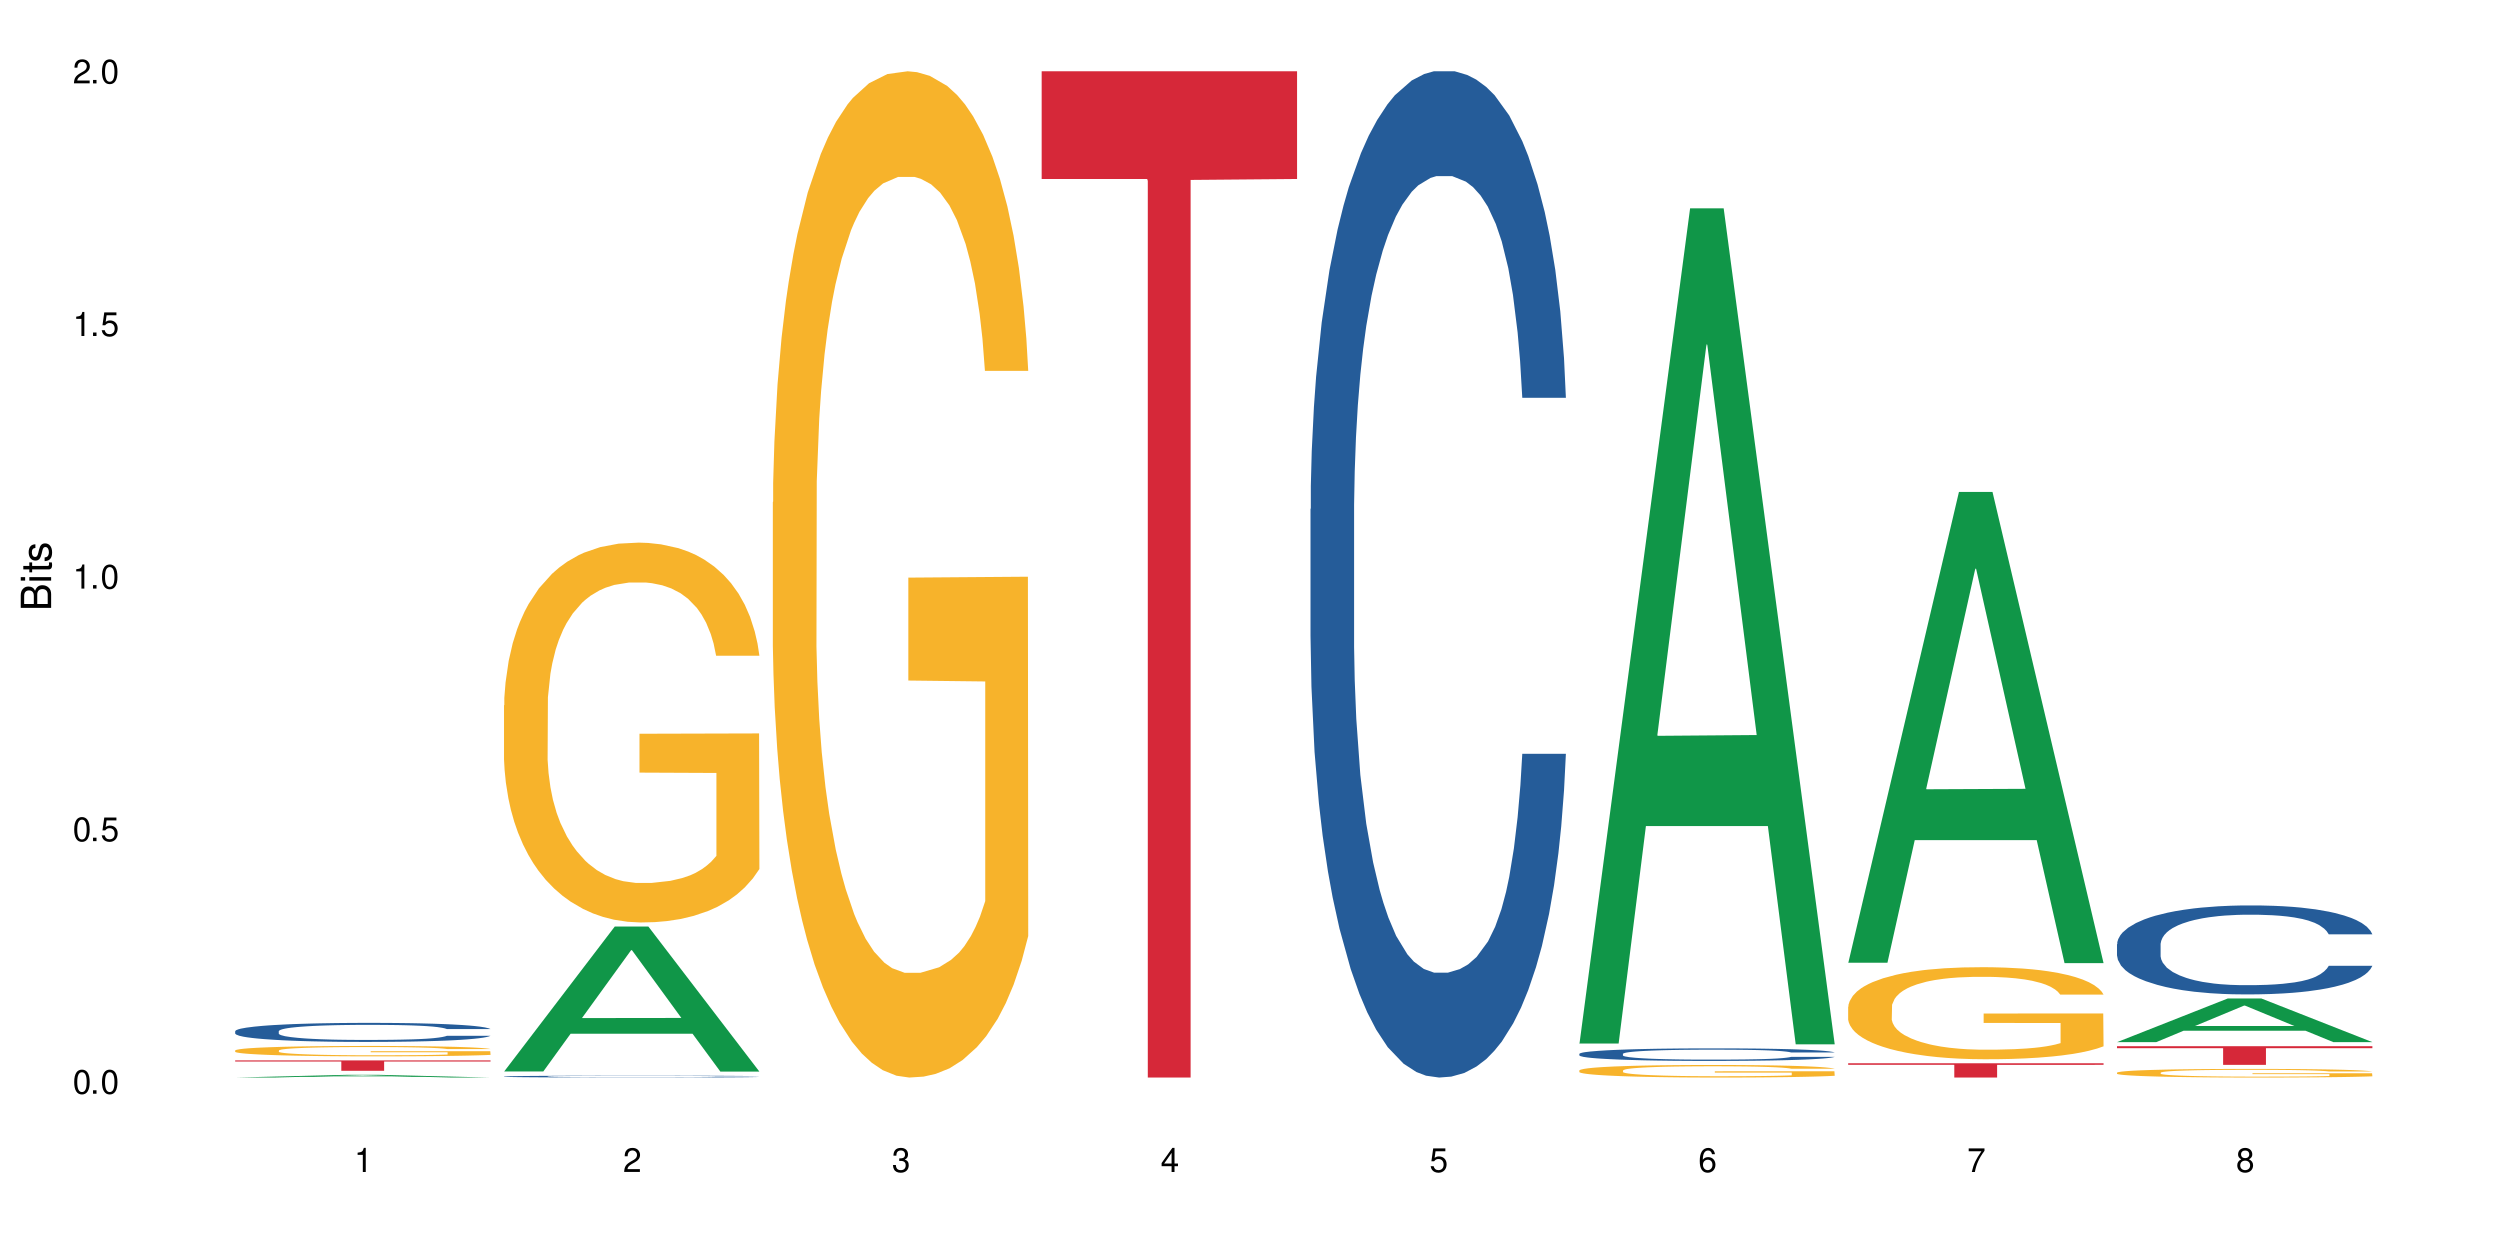
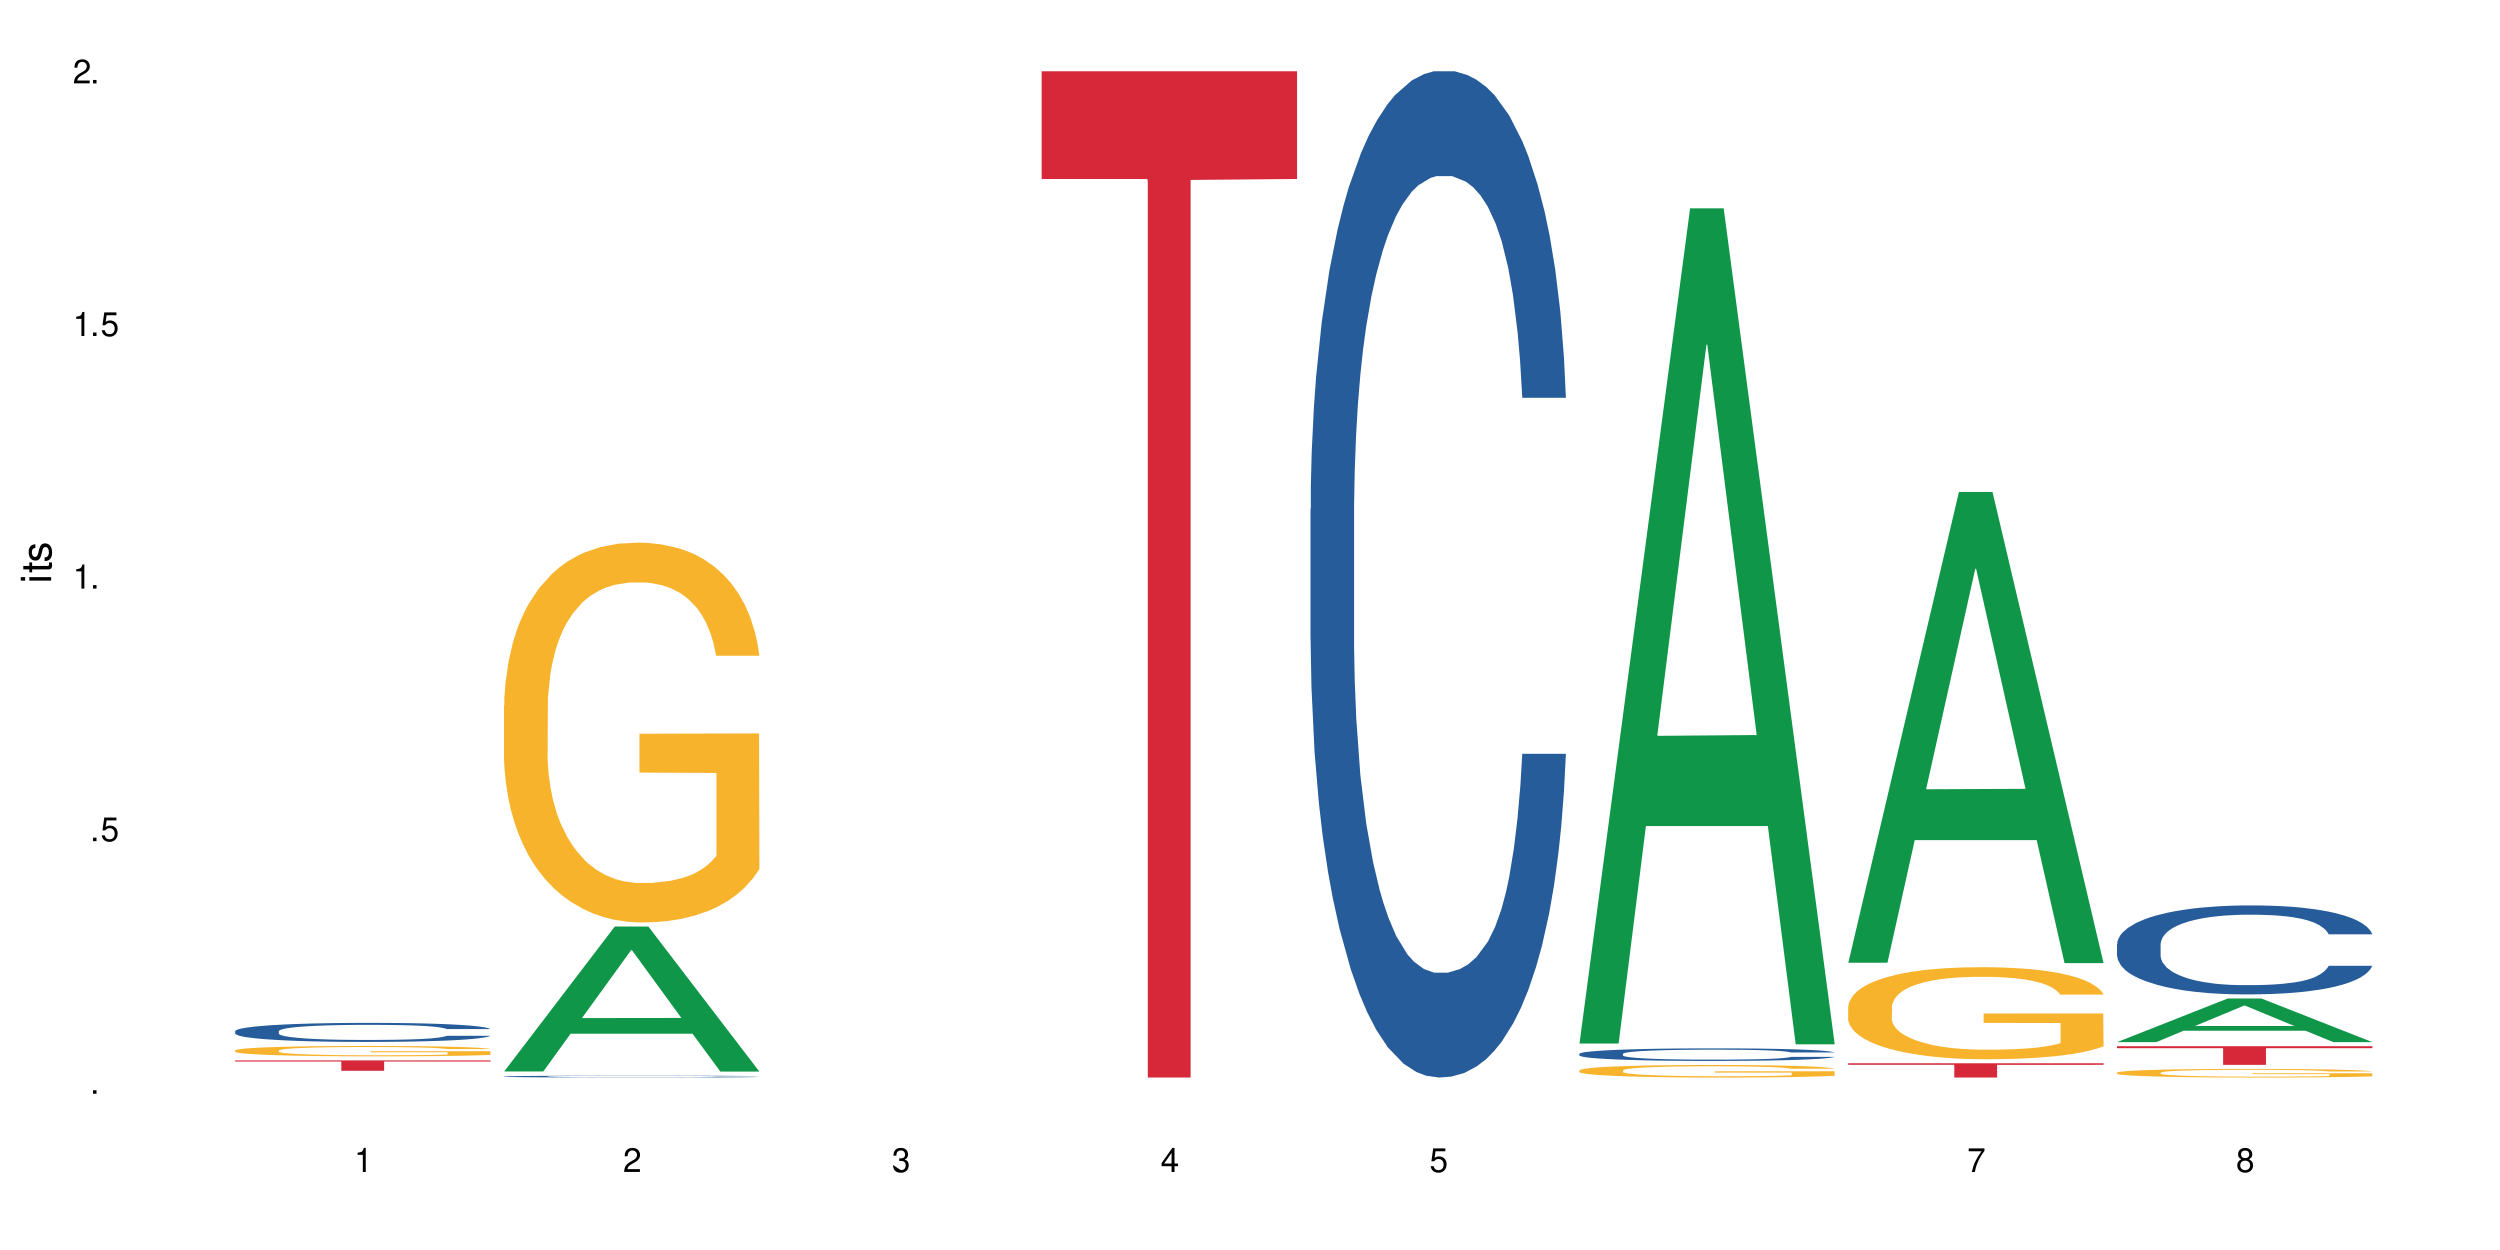
<svg xmlns="http://www.w3.org/2000/svg" xmlns:xlink="http://www.w3.org/1999/xlink" width="720" height="360" viewBox="0 0 720 360">
  <defs>
    <g>
      <g id="glyph-0-0">
</g>
      <g id="glyph-0-1">
-         <path d="M 2.641 -6.938 C 2 -6.938 1.422 -6.656 1.078 -6.172 C 0.641 -5.562 0.406 -4.641 0.406 -3.359 C 0.406 -1.016 1.188 0.219 2.641 0.219 C 4.078 0.219 4.859 -1.016 4.859 -3.297 C 4.859 -4.641 4.656 -5.547 4.203 -6.172 C 3.844 -6.656 3.281 -6.938 2.641 -6.938 Z M 2.641 -6.188 C 3.547 -6.188 4 -5.25 4 -3.375 C 4 -1.406 3.562 -0.484 2.625 -0.484 C 1.734 -0.484 1.281 -1.438 1.281 -3.344 C 1.281 -5.25 1.734 -6.188 2.641 -6.188 Z M 2.641 -6.188 " />
-       </g>
+         </g>
      <g id="glyph-0-2">
        <path d="M 1.828 -1 L 0.828 -1 L 0.828 0 L 1.828 0 Z M 1.828 -1 " />
      </g>
      <g id="glyph-0-3">
        <path d="M 4.562 -6.797 L 1.062 -6.797 L 0.547 -3.094 L 1.328 -3.094 C 1.719 -3.562 2.047 -3.734 2.578 -3.734 C 3.484 -3.734 4.062 -3.109 4.062 -2.094 C 4.062 -1.125 3.484 -0.531 2.578 -0.531 C 1.828 -0.531 1.375 -0.906 1.188 -1.672 L 0.328 -1.672 C 0.453 -1.109 0.547 -0.844 0.75 -0.594 C 1.125 -0.078 1.828 0.219 2.594 0.219 C 3.969 0.219 4.922 -0.781 4.922 -2.219 C 4.922 -3.562 4.031 -4.484 2.719 -4.484 C 2.25 -4.484 1.859 -4.359 1.469 -4.062 L 1.734 -5.969 L 4.562 -5.969 Z M 4.562 -6.797 " />
      </g>
      <g id="glyph-0-4">
        <path d="M 2.484 -4.938 L 2.484 0 L 3.328 0 L 3.328 -6.938 L 2.766 -6.938 C 2.469 -5.875 2.281 -5.734 0.984 -5.562 L 0.984 -4.938 Z M 2.484 -4.938 " />
      </g>
      <g id="glyph-0-5">
        <path d="M 4.859 -0.828 L 1.281 -0.828 C 1.359 -1.406 1.672 -1.781 2.5 -2.281 L 3.469 -2.828 C 4.406 -3.344 4.906 -4.062 4.906 -4.906 C 4.906 -5.484 4.672 -6.031 4.266 -6.406 C 3.859 -6.766 3.375 -6.938 2.719 -6.938 C 1.859 -6.938 1.219 -6.625 0.844 -6.031 C 0.609 -5.672 0.5 -5.234 0.484 -4.531 L 1.328 -4.531 C 1.359 -5.016 1.406 -5.281 1.531 -5.516 C 1.75 -5.938 2.188 -6.203 2.703 -6.203 C 3.469 -6.203 4.031 -5.641 4.031 -4.891 C 4.031 -4.344 3.719 -3.859 3.125 -3.516 L 2.234 -3 C 0.812 -2.172 0.406 -1.531 0.328 -0.016 L 4.859 -0.016 Z M 4.859 -0.828 " />
      </g>
      <g id="glyph-0-6">
-         <path d="M 2.125 -3.188 L 2.578 -3.188 C 3.5 -3.188 3.984 -2.766 3.984 -1.922 C 3.984 -1.062 3.469 -0.531 2.594 -0.531 C 1.656 -0.531 1.203 -1 1.156 -2.016 L 0.312 -2.016 C 0.344 -1.453 0.438 -1.094 0.609 -0.781 C 0.953 -0.109 1.625 0.219 2.547 0.219 C 3.953 0.219 4.859 -0.625 4.859 -1.938 C 4.859 -2.828 4.516 -3.297 3.703 -3.594 C 4.344 -3.844 4.656 -4.328 4.656 -5.031 C 4.656 -6.219 3.875 -6.938 2.578 -6.938 C 1.203 -6.938 0.484 -6.172 0.453 -4.703 L 1.297 -4.703 C 1.312 -5.125 1.344 -5.359 1.453 -5.578 C 1.641 -5.969 2.062 -6.203 2.594 -6.203 C 3.344 -6.203 3.797 -5.75 3.797 -5 C 3.797 -4.516 3.609 -4.219 3.25 -4.047 C 3.016 -3.953 2.703 -3.922 2.125 -3.906 Z M 2.125 -3.188 " />
+         <path d="M 2.125 -3.188 L 2.578 -3.188 C 3.5 -3.188 3.984 -2.766 3.984 -1.922 C 3.984 -1.062 3.469 -0.531 2.594 -0.531 L 0.312 -2.016 C 0.344 -1.453 0.438 -1.094 0.609 -0.781 C 0.953 -0.109 1.625 0.219 2.547 0.219 C 3.953 0.219 4.859 -0.625 4.859 -1.938 C 4.859 -2.828 4.516 -3.297 3.703 -3.594 C 4.344 -3.844 4.656 -4.328 4.656 -5.031 C 4.656 -6.219 3.875 -6.938 2.578 -6.938 C 1.203 -6.938 0.484 -6.172 0.453 -4.703 L 1.297 -4.703 C 1.312 -5.125 1.344 -5.359 1.453 -5.578 C 1.641 -5.969 2.062 -6.203 2.594 -6.203 C 3.344 -6.203 3.797 -5.75 3.797 -5 C 3.797 -4.516 3.609 -4.219 3.25 -4.047 C 3.016 -3.953 2.703 -3.922 2.125 -3.906 Z M 2.125 -3.188 " />
      </g>
      <g id="glyph-0-7">
        <path d="M 3.141 -1.672 L 3.141 0 L 3.984 0 L 3.984 -1.672 L 4.984 -1.672 L 4.984 -2.438 L 3.984 -2.438 L 3.984 -6.938 L 3.359 -6.938 L 0.266 -2.578 L 0.266 -1.672 Z M 3.141 -2.438 L 1 -2.438 L 3.141 -5.5 Z M 3.141 -2.438 " />
      </g>
      <g id="glyph-0-8">
-         <path d="M 4.781 -5.125 C 4.609 -6.266 3.891 -6.938 2.844 -6.938 C 2.094 -6.938 1.422 -6.578 1.031 -5.953 C 0.594 -5.266 0.406 -4.422 0.406 -3.172 C 0.406 -2 0.578 -1.25 0.984 -0.641 C 1.359 -0.078 1.953 0.219 2.703 0.219 C 3.984 0.219 4.922 -0.75 4.922 -2.094 C 4.922 -3.375 4.062 -4.281 2.844 -4.281 C 2.172 -4.281 1.641 -4.031 1.281 -3.516 C 1.281 -5.234 1.828 -6.188 2.797 -6.188 C 3.391 -6.188 3.797 -5.797 3.938 -5.125 Z M 2.734 -3.531 C 3.547 -3.531 4.062 -2.953 4.062 -2.031 C 4.062 -1.156 3.484 -0.531 2.703 -0.531 C 1.922 -0.531 1.328 -1.188 1.328 -2.078 C 1.328 -2.938 1.906 -3.531 2.734 -3.531 Z M 2.734 -3.531 " />
-       </g>
+         </g>
      <g id="glyph-0-9">
        <path d="M 4.984 -6.797 L 0.438 -6.797 L 0.438 -5.969 L 4.109 -5.969 C 2.5 -3.656 1.828 -2.234 1.328 0 L 2.219 0 C 2.594 -2.172 3.453 -4.047 4.984 -6.094 Z M 4.984 -6.797 " />
      </g>
      <g id="glyph-0-10">
        <path d="M 3.75 -3.656 C 4.469 -4.094 4.688 -4.438 4.688 -5.078 C 4.688 -6.172 3.844 -6.938 2.641 -6.938 C 1.438 -6.938 0.594 -6.172 0.594 -5.094 C 0.594 -4.438 0.812 -4.094 1.516 -3.656 C 0.734 -3.266 0.359 -2.703 0.359 -1.922 C 0.359 -0.656 1.281 0.219 2.641 0.219 C 3.984 0.219 4.922 -0.656 4.922 -1.922 C 4.922 -2.703 4.531 -3.266 3.75 -3.656 Z M 2.641 -6.188 C 3.359 -6.188 3.812 -5.75 3.812 -5.062 C 3.812 -4.406 3.344 -3.984 2.641 -3.984 C 1.922 -3.984 1.453 -4.406 1.453 -5.078 C 1.453 -5.75 1.922 -6.188 2.641 -6.188 Z M 2.641 -3.266 C 3.484 -3.266 4.062 -2.719 4.062 -1.906 C 4.062 -1.078 3.484 -0.531 2.625 -0.531 C 1.797 -0.531 1.219 -1.094 1.219 -1.906 C 1.219 -2.719 1.781 -3.266 2.641 -3.266 Z M 2.641 -3.266 " />
      </g>
      <g id="glyph-1-0">
</g>
      <g id="glyph-1-1">
-         <path d="M 0 -0.953 L 0 -4.891 C 0 -5.719 -0.234 -6.344 -0.734 -6.797 C -1.188 -7.234 -1.812 -7.469 -2.5 -7.469 C -3.547 -7.469 -4.188 -7 -4.625 -5.875 C -4.984 -6.688 -5.625 -7.094 -6.531 -7.094 C -7.172 -7.094 -7.734 -6.859 -8.141 -6.391 C -8.562 -5.922 -8.75 -5.344 -8.75 -4.5 L -8.75 -0.953 Z M -4.984 -2.062 L -7.766 -2.062 L -7.766 -4.219 C -7.766 -4.844 -7.688 -5.203 -7.453 -5.5 C -7.219 -5.812 -6.859 -5.969 -6.375 -5.969 C -5.891 -5.969 -5.531 -5.812 -5.297 -5.5 C -5.062 -5.203 -4.984 -4.844 -4.984 -4.219 Z M -0.984 -2.062 L -4 -2.062 L -4 -4.781 C -4 -5.766 -3.438 -6.359 -2.484 -6.359 C -1.547 -6.359 -0.984 -5.766 -0.984 -4.781 Z M -0.984 -2.062 " />
-       </g>
+         </g>
      <g id="glyph-1-2">
        <path d="M -6.281 -1.797 L -6.281 -0.797 L 0 -0.797 L 0 -1.797 Z M -8.75 -1.797 L -8.75 -0.797 L -7.484 -0.797 L -7.484 -1.797 Z M -8.75 -1.797 " />
      </g>
      <g id="glyph-1-3">
        <path d="M -6.281 -3.047 L -6.281 -2.016 L -8.016 -2.016 L -8.016 -1.016 L -6.281 -1.016 L -6.281 -0.172 L -5.469 -0.172 L -5.469 -1.016 L -0.719 -1.016 C -0.078 -1.016 0.281 -1.453 0.281 -2.234 C 0.281 -2.5 0.25 -2.719 0.188 -3.047 L -0.641 -3.047 C -0.609 -2.906 -0.594 -2.766 -0.594 -2.562 C -0.594 -2.141 -0.719 -2.016 -1.156 -2.016 L -5.469 -2.016 L -5.469 -3.047 Z M -6.281 -3.047 " />
      </g>
      <g id="glyph-1-4">
        <path d="M -4.531 -5.25 C -5.766 -5.25 -6.469 -4.422 -6.469 -2.969 C -6.469 -1.516 -5.719 -0.562 -4.547 -0.562 C -3.562 -0.562 -3.094 -1.062 -2.734 -2.562 L -2.516 -3.484 C -2.344 -4.188 -2.094 -4.469 -1.641 -4.469 C -1.047 -4.469 -0.641 -3.875 -0.641 -3 C -0.641 -2.453 -0.797 -2 -1.062 -1.75 C -1.25 -1.594 -1.422 -1.531 -1.875 -1.469 L -1.875 -0.406 C -0.422 -0.453 0.281 -1.266 0.281 -2.922 C 0.281 -4.5 -0.5 -5.516 -1.719 -5.516 C -2.656 -5.516 -3.172 -4.984 -3.469 -3.734 L -3.703 -2.766 C -3.891 -1.953 -4.156 -1.609 -4.594 -1.609 C -5.188 -1.609 -5.547 -2.125 -5.547 -2.938 C -5.547 -3.75 -5.203 -4.172 -4.531 -4.203 Z M -4.531 -5.25 " />
      </g>
    </g>
  </defs>
  <rect x="-72" y="-36" width="864" height="432" fill="rgb(100%, 100%, 100%)" fill-opacity="1" />
-   <path fill-rule="nonzero" fill="rgb(6.275%, 58.824%, 28.235%)" fill-opacity="1" d="M 67.73 310.332 L 67.809 310.332 L 99.637 309.551 L 109.301 309.551 L 141.281 310.332 L 130.047 310.332 L 122.031 310.129 L 86.906 310.129 L 79.047 310.332 L 67.73 310.332 L 90.285 310.043 L 118.809 310.043 L 104.586 309.68 L 104.27 309.68 L 90.207 310.043 L 90.285 310.043 Z M 67.73 310.332 " />
  <path fill-rule="nonzero" fill="rgb(14.51%, 36.078%, 60%)" fill-opacity="1" d="M 67.73 296.977 L 67.82 296.973 L 67.82 296.852 L 68.09 296.66 L 68.719 296.422 L 69.344 296.254 L 70.961 295.961 L 73.203 295.676 L 75.535 295.453 L 77.238 295.324 L 78.766 295.223 L 82.262 295.039 L 84.504 294.941 L 86.926 294.859 L 89.887 294.773 L 92.039 294.723 L 96.883 294.641 L 100.469 294.609 L 103.25 294.594 L 109.262 294.594 L 112.848 294.613 L 115.449 294.637 L 118.32 294.676 L 120.742 294.723 L 124.957 294.832 L 128.727 294.973 L 130.43 295.055 L 133.121 295.207 L 135.184 295.359 L 136.617 295.488 L 138.234 295.676 L 139.668 295.898 L 140.746 296.156 L 141.281 296.371 L 128.727 296.371 L 128.098 296.172 L 127.379 296.016 L 126.035 295.809 L 124.688 295.664 L 122.805 295.52 L 121.102 295.426 L 118.77 295.328 L 116.707 295.27 L 114.555 295.223 L 112.488 295.195 L 108.543 295.164 L 103.969 295.164 L 102.266 295.172 L 98.766 295.215 L 96.883 295.25 L 94.191 295.32 L 92.309 295.383 L 90.066 295.484 L 88.539 295.57 L 86.656 295.699 L 85.312 295.816 L 83.785 295.98 L 82.891 296.105 L 82.082 296.246 L 81.363 296.41 L 80.828 296.586 L 80.469 296.77 L 80.289 296.953 L 80.289 297.727 L 80.469 297.906 L 80.918 298.117 L 82.082 298.426 L 83.785 298.688 L 85.762 298.898 L 87.645 299.051 L 88.719 299.121 L 90.156 299.199 L 92.398 299.301 L 95.629 299.402 L 97.512 299.441 L 100.383 299.48 L 103.34 299.5 L 107.289 299.5 L 110.785 299.48 L 113.117 299.457 L 115.539 299.414 L 118.859 299.332 L 120.922 299.25 L 122.715 299.156 L 124.062 299.059 L 124.957 298.98 L 126.305 298.824 L 127.379 298.656 L 128.188 298.48 L 128.727 298.309 L 141.281 298.309 L 140.746 298.508 L 139.938 298.703 L 139.129 298.852 L 137.875 299.023 L 136.441 299.18 L 134.375 299.355 L 132.672 299.473 L 130.43 299.598 L 128.367 299.691 L 126.125 299.777 L 122.805 299.875 L 120.652 299.926 L 118.32 299.973 L 115.539 300.012 L 112.043 300.047 L 108.273 300.066 L 104.777 300.07 L 101.008 300.062 L 98.227 300.043 L 94.551 299.996 L 89.977 299.906 L 86.656 299.812 L 84.055 299.715 L 81.812 299.617 L 79.301 299.48 L 76.074 299.262 L 74.098 299.09 L 72.754 298.949 L 71.23 298.754 L 70.152 298.578 L 68.898 298.297 L 68 297.941 L 67.73 297.668 Z M 67.73 296.977 " />
  <path fill-rule="nonzero" fill="rgb(96.863%, 70.196%, 16.863%)" fill-opacity="1" d="M 67.73 302.52 L 67.82 302.516 L 67.82 302.461 L 68.18 302.336 L 69.078 302.168 L 70.242 302.027 L 71.5 301.918 L 72.305 301.863 L 73.652 301.781 L 74.816 301.719 L 77.777 301.598 L 81.543 301.48 L 83.609 301.434 L 85.941 301.387 L 89.258 301.336 L 90.785 301.316 L 95.449 301.27 L 100.738 301.242 L 106.57 301.234 L 109.262 301.238 L 112.938 301.25 L 117.961 301.281 L 120.832 301.309 L 123.074 301.336 L 125.406 301.371 L 128.277 301.426 L 130.969 301.488 L 133.121 301.555 L 135.273 301.637 L 137.066 301.727 L 138.594 301.82 L 139.938 301.938 L 140.746 302.031 L 141.281 302.129 L 128.816 302.129 L 128.098 302.031 L 127.289 301.957 L 125.945 301.867 L 124.598 301.801 L 123.254 301.75 L 120.742 301.68 L 118.59 301.637 L 115.898 301.598 L 113.297 301.57 L 110.336 301.555 L 108.543 301.551 L 103.789 301.551 L 99.484 301.57 L 96.973 301.59 L 95.18 301.613 L 92.668 301.652 L 91.141 301.688 L 90.246 301.707 L 87.555 301.793 L 85.762 301.871 L 84.773 301.922 L 83.52 302.004 L 82.621 302.078 L 81.633 302.188 L 81.098 302.27 L 80.379 302.457 L 80.289 302.949 L 80.559 303.051 L 81.098 303.164 L 81.812 303.262 L 82.891 303.367 L 83.965 303.445 L 85.852 303.551 L 87.465 303.621 L 88.719 303.668 L 91.141 303.742 L 92.129 303.77 L 94.461 303.816 L 96.883 303.855 L 99.844 303.887 L 102.086 303.906 L 105.672 303.918 L 110.246 303.918 L 115.629 303.902 L 119.039 303.879 L 121.371 303.859 L 122.895 303.84 L 124.777 303.809 L 126.125 303.781 L 127.379 303.75 L 128.906 303.707 L 128.906 303.051 L 106.75 303.047 L 106.75 302.742 L 141.195 302.738 L 141.281 303.809 L 139.398 303.883 L 137.066 303.953 L 134.824 304.008 L 132.492 304.055 L 129.176 304.105 L 126.484 304.141 L 122.355 304.18 L 118.59 304.203 L 114.645 304.219 L 111.145 304.227 L 107.02 304.23 L 103.34 304.227 L 99.395 304.207 L 96.254 304.188 L 93.383 304.16 L 90.516 304.125 L 86.926 304.066 L 84.594 304.02 L 82.172 303.961 L 79.75 303.895 L 77.598 303.82 L 76.164 303.762 L 74.727 303.695 L 73.203 303.613 L 71.766 303.523 L 70.691 303.438 L 69.703 303.34 L 68.988 303.25 L 68.27 303.129 L 67.91 303.031 L 67.73 302.945 Z M 67.73 302.52 " />
  <path fill-rule="nonzero" fill="rgb(83.922%, 15.686%, 22.353%)" fill-opacity="1" d="M 67.73 305.395 L 141.281 305.395 L 141.281 305.715 L 110.629 305.719 L 110.629 308.387 L 98.297 308.387 L 98.297 305.719 L 98.117 305.715 L 67.73 305.715 Z M 67.73 305.395 " />
  <path fill-rule="nonzero" fill="rgb(6.275%, 58.824%, 28.235%)" fill-opacity="1" d="M 145.156 308.586 L 145.234 308.547 L 177.059 266.836 L 186.723 266.836 L 218.707 308.625 L 207.469 308.625 L 199.453 297.719 L 164.328 297.719 L 156.469 308.586 L 145.156 308.586 L 167.707 293.207 L 196.23 293.168 L 182.008 273.664 L 181.852 273.625 L 181.695 273.742 L 167.629 293.168 L 167.707 293.207 Z M 145.156 308.586 " />
  <path fill-rule="nonzero" fill="rgb(14.51%, 36.078%, 60%)" fill-opacity="1" d="M 145.156 310.027 L 145.242 310.027 L 145.242 310.016 L 145.512 309.996 L 146.141 309.973 L 146.77 309.953 L 148.383 309.926 L 150.625 309.898 L 152.957 309.875 L 154.664 309.863 L 156.188 309.852 L 159.684 309.836 L 161.93 309.824 L 164.352 309.816 L 167.309 309.809 L 169.461 309.805 L 174.305 309.797 L 177.895 309.793 L 180.676 309.789 L 186.684 309.789 L 190.273 309.793 L 192.875 309.797 L 195.742 309.801 L 198.164 309.805 L 202.383 309.812 L 206.148 309.828 L 207.852 309.836 L 210.543 309.852 L 212.605 309.867 L 214.043 309.879 L 215.656 309.898 L 217.094 309.918 L 218.168 309.945 L 218.707 309.965 L 206.148 309.965 L 205.52 309.945 L 204.805 309.93 L 203.457 309.91 L 202.113 309.898 L 200.23 309.883 L 198.523 309.871 L 196.191 309.863 L 194.129 309.859 L 191.977 309.852 L 189.914 309.852 L 185.969 309.848 L 179.688 309.848 L 176.191 309.852 L 174.305 309.855 L 171.613 309.863 L 169.73 309.867 L 167.488 309.879 L 165.965 309.887 L 164.082 309.898 L 162.734 309.91 L 161.211 309.93 L 160.312 309.941 L 159.508 309.953 L 158.789 309.969 L 158.25 309.988 L 157.891 310.008 L 157.711 310.023 L 157.711 310.102 L 157.891 310.117 L 158.34 310.141 L 159.508 310.168 L 161.211 310.195 L 163.184 310.215 L 165.066 310.23 L 166.145 310.238 L 167.578 310.246 L 169.82 310.258 L 173.051 310.266 L 174.934 310.27 L 177.805 310.273 L 180.766 310.277 L 184.711 310.277 L 188.211 310.273 L 190.543 310.273 L 192.965 310.266 L 196.281 310.258 L 198.344 310.25 L 200.141 310.242 L 201.484 310.23 L 202.383 310.223 L 203.727 310.211 L 204.805 310.191 L 205.609 310.176 L 206.148 310.156 L 218.707 310.156 L 218.168 310.18 L 217.359 310.195 L 216.555 310.211 L 215.297 310.23 L 213.863 310.246 L 211.801 310.262 L 210.094 310.273 L 207.852 310.285 L 205.789 310.293 L 203.547 310.305 L 200.23 310.312 L 198.074 310.316 L 195.742 310.324 L 192.965 310.328 L 189.465 310.328 L 185.699 310.332 L 178.434 310.332 L 175.652 310.328 L 171.973 310.324 L 167.398 310.316 L 164.082 310.309 L 161.48 310.297 L 159.238 310.289 L 156.727 310.273 L 153.496 310.254 L 151.523 310.234 L 150.176 310.223 L 148.652 310.203 L 147.574 310.184 L 146.32 310.156 L 145.422 310.121 L 145.156 310.094 Z M 145.156 310.027 " />
  <path fill-rule="nonzero" fill="rgb(96.863%, 70.196%, 16.863%)" fill-opacity="1" d="M 145.156 203.129 L 145.242 203.031 L 145.242 201.031 L 145.602 196.535 L 146.5 190.34 L 147.664 185.246 L 148.922 181.25 L 149.73 179.152 L 151.074 176.152 L 152.242 173.957 L 155.199 169.461 L 158.969 165.266 L 161.031 163.465 L 163.363 161.766 L 166.684 159.867 L 168.207 159.168 L 172.871 157.57 L 178.164 156.57 L 183.992 156.273 L 186.684 156.371 L 190.363 156.773 L 195.387 157.871 L 198.254 158.871 L 200.496 159.867 L 202.828 161.168 L 205.699 163.164 L 208.391 165.562 L 210.543 167.961 L 212.695 170.957 L 214.492 174.156 L 216.016 177.652 L 217.359 181.848 L 218.168 185.348 L 218.707 188.844 L 206.238 188.844 L 205.52 185.348 L 204.715 182.648 L 203.367 179.352 L 202.023 176.953 L 200.676 175.055 L 198.164 172.457 L 196.012 170.859 L 193.32 169.461 L 190.723 168.562 L 187.762 167.961 L 185.969 167.762 L 181.211 167.762 L 176.906 168.461 L 174.395 169.262 L 172.602 170.059 L 170.09 171.559 L 168.566 172.758 L 167.668 173.555 L 164.977 176.652 L 163.184 179.449 L 162.195 181.348 L 160.941 184.348 L 160.043 187.043 L 159.059 191.039 L 158.52 194.039 L 157.801 200.832 L 157.711 218.816 L 157.98 222.613 L 158.52 226.707 L 159.238 230.305 L 160.312 234.102 L 161.391 237 L 163.273 240.895 L 164.887 243.492 L 166.145 245.191 L 168.566 247.891 L 169.551 248.789 L 171.883 250.586 L 174.305 251.984 L 177.266 253.184 L 179.508 253.785 L 183.098 254.281 L 187.672 254.281 L 193.055 253.684 L 196.461 252.883 L 198.793 252.086 L 200.32 251.387 L 202.203 250.285 L 203.547 249.289 L 204.805 248.188 L 206.328 246.488 L 206.328 222.613 L 184.172 222.512 L 184.172 211.32 L 218.617 211.223 L 218.707 250.285 L 216.824 252.984 L 214.492 255.582 L 212.25 257.578 L 209.918 259.277 L 206.598 261.176 L 203.906 262.375 L 199.781 263.773 L 196.012 264.672 L 192.066 265.273 L 188.566 265.574 L 184.441 265.672 L 180.766 265.473 L 176.816 264.875 L 173.68 264.074 L 170.809 263.074 L 167.938 261.777 L 164.352 259.68 L 162.016 257.98 L 159.594 255.883 L 157.172 253.383 L 155.02 250.688 L 153.586 248.59 L 152.152 246.191 L 150.625 243.191 L 149.191 239.797 L 148.113 236.699 L 147.129 233.203 L 146.41 229.906 L 145.691 225.41 L 145.332 221.812 L 145.156 218.715 Z M 145.156 203.129 " />
-   <path fill-rule="nonzero" fill="rgb(96.863%, 70.196%, 16.863%)" fill-opacity="1" d="M 222.578 144.652 L 222.668 144.387 L 222.668 139.094 L 223.027 127.184 L 223.922 110.777 L 225.09 97.277 L 226.344 86.691 L 227.152 81.133 L 228.496 73.195 L 229.664 67.371 L 232.625 55.461 L 236.391 44.348 L 238.453 39.582 L 240.785 35.082 L 244.105 30.055 L 245.629 28.203 L 250.293 23.965 L 255.586 21.32 L 261.418 20.527 L 264.109 20.789 L 267.785 21.848 L 272.809 24.762 L 275.68 27.406 L 277.922 30.055 L 280.254 33.496 L 283.125 38.789 L 285.816 45.141 L 287.969 51.492 L 290.121 59.43 L 291.914 67.902 L 293.438 77.164 L 294.785 88.281 L 295.59 97.543 L 296.129 106.805 L 283.66 106.805 L 282.945 97.543 L 282.137 90.398 L 280.793 81.664 L 279.445 75.312 L 278.102 70.281 L 275.59 63.402 L 273.438 59.168 L 270.746 55.461 L 268.145 53.078 L 265.184 51.492 L 263.391 50.961 L 258.637 50.961 L 254.332 52.816 L 251.82 54.934 L 250.023 57.051 L 247.512 61.02 L 245.988 64.195 L 245.094 66.312 L 242.402 74.516 L 240.605 81.93 L 239.621 86.957 L 238.363 94.898 L 237.469 102.043 L 236.48 112.629 L 235.941 120.57 L 235.227 138.566 L 235.137 186.207 L 235.406 196.262 L 235.941 207.113 L 236.66 216.641 L 237.738 226.699 L 238.812 234.375 L 240.695 244.695 L 242.312 251.578 L 243.566 256.078 L 245.988 263.223 L 246.977 265.605 L 249.309 270.367 L 251.73 274.074 L 254.691 277.25 L 256.934 278.836 L 260.52 280.16 L 265.094 280.16 L 270.477 278.574 L 273.887 276.457 L 276.219 274.34 L 277.742 272.484 L 279.625 269.574 L 280.973 266.926 L 282.227 264.016 L 283.75 259.516 L 283.75 196.262 L 261.598 195.996 L 261.598 166.355 L 296.039 166.09 L 296.129 269.574 L 294.246 276.719 L 291.914 283.602 L 289.672 288.895 L 287.34 293.395 L 284.02 298.422 L 281.328 301.598 L 277.203 305.305 L 273.438 307.688 L 269.488 309.273 L 265.992 310.066 L 261.867 310.332 L 258.188 309.805 L 254.242 308.215 L 251.102 306.098 L 248.23 303.453 L 245.359 300.012 L 241.773 294.453 L 239.441 289.953 L 237.02 284.395 L 234.598 277.777 L 232.445 270.633 L 231.008 265.074 L 229.574 258.723 L 228.051 250.781 L 226.613 241.785 L 225.539 233.578 L 224.551 224.316 L 223.832 215.582 L 223.117 203.672 L 222.758 194.145 L 222.578 185.941 Z M 222.578 144.652 " />
  <path fill-rule="nonzero" fill="rgb(83.922%, 15.686%, 22.353%)" fill-opacity="1" d="M 300 20.527 L 373.555 20.527 L 373.555 51.547 L 342.898 51.82 L 342.898 310.332 L 330.566 310.332 L 330.566 52.094 L 330.387 51.547 L 300 51.547 Z M 300 20.527 " />
  <path fill-rule="nonzero" fill="rgb(14.51%, 36.078%, 60%)" fill-opacity="1" d="M 377.426 146.621 L 377.516 146.355 L 377.516 140 L 377.781 129.934 L 378.41 117.215 L 379.039 108.477 L 380.652 92.844 L 382.895 77.746 L 385.227 66.09 L 386.934 59.203 L 388.457 53.902 L 391.957 44.102 L 394.199 39.07 L 396.621 34.566 L 399.578 30.062 L 401.734 27.414 L 406.574 23.176 L 410.164 21.32 L 412.945 20.527 L 418.953 20.527 L 422.543 21.586 L 425.145 22.91 L 428.016 25.031 L 430.438 27.414 L 434.652 33.242 L 438.418 40.66 L 440.125 44.898 L 442.812 53.109 L 444.879 61.055 L 446.312 67.945 L 447.926 77.746 L 449.363 89.668 L 450.438 103.176 L 450.977 114.566 L 438.418 114.566 L 437.789 103.973 L 437.074 95.758 L 435.727 84.898 L 434.383 77.215 L 432.5 69.535 L 430.793 64.5 L 428.461 59.469 L 426.398 56.289 L 424.246 53.902 L 422.184 52.316 L 418.238 50.727 L 413.664 50.727 L 411.957 51.254 L 408.461 53.375 L 406.574 55.23 L 403.887 58.938 L 402 62.383 L 399.758 67.68 L 398.234 72.184 L 396.352 79.07 L 395.004 85.164 L 393.48 93.906 L 392.582 100.527 L 391.777 107.945 L 391.059 116.688 L 390.52 125.957 L 390.16 135.762 L 389.98 145.297 L 389.98 186.355 L 390.16 195.895 L 390.609 207.02 L 391.777 223.18 L 393.48 237.219 L 395.453 248.344 L 397.336 256.293 L 398.414 260 L 399.848 264.238 L 402.09 269.535 L 405.32 274.836 L 407.203 276.953 L 410.074 279.074 L 413.035 280.133 L 416.98 280.133 L 420.48 279.074 L 422.812 277.75 L 425.234 275.629 L 428.551 271.125 L 430.613 266.887 L 432.41 261.855 L 433.754 256.82 L 434.652 252.582 L 435.996 244.371 L 437.074 235.363 L 437.879 226.094 L 438.418 217.086 L 450.977 217.086 L 450.438 227.684 L 449.633 238.012 L 448.824 245.695 L 447.566 254.969 L 446.133 263.18 L 444.07 272.449 L 442.367 278.543 L 440.125 285.168 L 438.059 290.199 L 435.816 294.703 L 432.5 300 L 430.348 302.648 L 428.016 305.035 L 425.234 307.152 L 421.734 309.008 L 417.969 310.066 L 414.469 310.332 L 410.703 309.801 L 407.922 308.742 L 404.242 306.359 L 399.668 301.59 L 396.352 296.559 L 393.75 291.523 L 391.508 286.227 L 388.996 279.074 L 385.766 267.418 L 383.793 258.41 L 382.449 250.992 L 380.922 240.664 L 379.848 231.391 L 378.59 216.555 L 377.695 197.746 L 377.426 183.18 Z M 377.426 146.621 " />
  <path fill-rule="nonzero" fill="rgb(6.275%, 58.824%, 28.235%)" fill-opacity="1" d="M 454.848 300.539 L 454.926 300.312 L 486.75 59.992 L 496.418 59.992 L 528.398 300.766 L 517.164 300.766 L 509.148 237.914 L 474.023 237.914 L 466.164 300.539 L 454.848 300.539 L 477.402 211.918 L 505.926 211.691 L 491.703 99.328 L 491.547 99.102 L 491.387 99.781 L 477.32 211.691 L 477.402 211.918 Z M 454.848 300.539 " />
  <path fill-rule="nonzero" fill="rgb(14.51%, 36.078%, 60%)" fill-opacity="1" d="M 454.848 303.504 L 454.938 303.5 L 454.938 303.422 L 455.207 303.297 L 455.836 303.137 L 456.461 303.027 L 458.078 302.832 L 460.32 302.645 L 462.652 302.5 L 464.355 302.414 L 465.879 302.348 L 469.379 302.223 L 471.621 302.16 L 474.043 302.105 L 477.004 302.047 L 479.156 302.016 L 484 301.961 L 487.586 301.941 L 490.367 301.93 L 496.379 301.93 L 499.965 301.941 L 502.566 301.961 L 505.438 301.984 L 507.859 302.016 L 512.074 302.09 L 515.844 302.18 L 517.547 302.234 L 520.238 302.336 L 522.301 302.438 L 523.734 302.523 L 525.352 302.645 L 526.785 302.793 L 527.863 302.961 L 528.398 303.105 L 515.844 303.105 L 515.215 302.973 L 514.496 302.871 L 513.152 302.734 L 511.805 302.637 L 509.922 302.543 L 508.219 302.48 L 505.887 302.414 L 503.824 302.375 L 501.672 302.348 L 499.605 302.328 L 495.66 302.309 L 491.086 302.309 L 489.383 302.312 L 485.883 302.34 L 484 302.363 L 481.309 302.41 L 479.426 302.453 L 477.184 302.52 L 475.656 302.574 L 473.773 302.66 L 472.43 302.738 L 470.902 302.848 L 470.008 302.93 L 469.199 303.02 L 468.48 303.129 L 467.945 303.246 L 467.586 303.367 L 467.406 303.488 L 467.406 304 L 467.586 304.121 L 468.035 304.258 L 469.199 304.461 L 470.902 304.637 L 472.879 304.773 L 474.762 304.875 L 475.836 304.922 L 477.273 304.973 L 479.516 305.039 L 482.742 305.105 L 484.629 305.133 L 487.496 305.16 L 490.457 305.172 L 494.406 305.172 L 497.902 305.16 L 500.234 305.141 L 502.656 305.117 L 505.977 305.059 L 508.039 305.008 L 509.832 304.945 L 511.18 304.879 L 512.074 304.828 L 513.422 304.727 L 514.496 304.613 L 515.305 304.496 L 515.844 304.383 L 528.398 304.383 L 527.863 304.516 L 527.055 304.645 L 526.246 304.742 L 524.992 304.859 L 523.555 304.961 L 521.492 305.074 L 519.789 305.152 L 517.547 305.234 L 515.484 305.297 L 513.242 305.355 L 509.922 305.422 L 507.77 305.453 L 505.438 305.484 L 502.656 305.508 L 499.16 305.531 L 495.391 305.547 L 491.895 305.551 L 488.125 305.543 L 485.344 305.527 L 481.668 305.5 L 477.094 305.441 L 473.773 305.379 L 471.172 305.312 L 468.93 305.246 L 466.418 305.16 L 463.191 305.012 L 461.215 304.902 L 459.871 304.809 L 458.348 304.68 L 457.27 304.562 L 456.016 304.379 L 455.117 304.145 L 454.848 303.961 Z M 454.848 303.504 " />
  <path fill-rule="nonzero" fill="rgb(96.863%, 70.196%, 16.863%)" fill-opacity="1" d="M 454.848 308.262 L 454.938 308.262 L 454.938 308.195 L 455.297 308.047 L 456.191 307.84 L 457.359 307.672 L 458.613 307.539 L 459.422 307.469 L 460.77 307.371 L 461.934 307.297 L 464.895 307.148 L 468.66 307.012 L 470.723 306.949 L 473.055 306.895 L 476.375 306.832 L 477.898 306.809 L 482.562 306.758 L 487.855 306.723 L 493.688 306.715 L 496.379 306.715 L 500.055 306.73 L 505.078 306.766 L 507.949 306.801 L 510.191 306.832 L 512.523 306.875 L 515.395 306.941 L 518.086 307.02 L 520.238 307.102 L 522.391 307.199 L 524.184 307.305 L 525.711 307.422 L 527.055 307.559 L 527.863 307.676 L 528.398 307.789 L 515.934 307.789 L 515.215 307.676 L 514.406 307.586 L 513.062 307.477 L 511.715 307.398 L 510.371 307.336 L 507.859 307.25 L 505.707 307.195 L 503.016 307.148 L 500.414 307.121 L 497.453 307.102 L 495.66 307.094 L 490.906 307.094 L 486.602 307.117 L 484.09 307.145 L 482.297 307.168 L 479.785 307.219 L 478.258 307.258 L 477.363 307.285 L 474.672 307.387 L 472.879 307.48 L 471.891 307.543 L 470.633 307.641 L 469.738 307.73 L 468.75 307.863 L 468.211 307.961 L 467.496 308.188 L 467.406 308.781 L 467.676 308.906 L 468.211 309.043 L 468.93 309.164 L 470.008 309.289 L 471.082 309.383 L 472.965 309.512 L 474.582 309.598 L 475.836 309.656 L 478.258 309.742 L 479.246 309.773 L 481.578 309.832 L 484 309.879 L 486.961 309.918 L 489.203 309.938 L 492.789 309.957 L 497.363 309.957 L 502.746 309.938 L 506.156 309.91 L 508.488 309.883 L 510.012 309.859 L 511.895 309.824 L 513.242 309.789 L 514.496 309.754 L 516.023 309.699 L 516.023 308.906 L 493.867 308.906 L 493.867 308.535 L 528.309 308.531 L 528.398 309.824 L 526.516 309.914 L 524.184 310 L 521.941 310.066 L 519.609 310.121 L 516.289 310.184 L 513.602 310.223 L 509.473 310.27 L 505.707 310.301 L 501.758 310.32 L 498.262 310.328 L 494.137 310.332 L 490.457 310.324 L 486.512 310.305 L 483.371 310.281 L 480.5 310.246 L 477.633 310.203 L 474.043 310.133 L 471.711 310.078 L 469.289 310.008 L 466.867 309.926 L 464.715 309.836 L 463.281 309.766 L 461.844 309.688 L 460.32 309.59 L 458.883 309.477 L 457.809 309.375 L 456.82 309.258 L 456.102 309.148 L 455.387 309 L 455.027 308.883 L 454.848 308.777 Z M 454.848 308.262 " />
  <path fill-rule="nonzero" fill="rgb(6.275%, 58.824%, 28.235%)" fill-opacity="1" d="M 532.27 277.258 L 532.352 277.133 L 564.176 141.676 L 573.84 141.676 L 605.824 277.387 L 594.586 277.387 L 586.57 241.961 L 551.445 241.961 L 543.586 277.258 L 532.27 277.258 L 554.824 227.309 L 583.348 227.18 L 569.125 163.848 L 568.969 163.719 L 568.812 164.102 L 554.746 227.18 L 554.824 227.309 Z M 532.27 277.258 " />
  <path fill-rule="nonzero" fill="rgb(96.863%, 70.196%, 16.863%)" fill-opacity="1" d="M 532.27 289.91 L 532.359 289.883 L 532.359 289.398 L 532.719 288.309 L 533.617 286.809 L 534.781 285.574 L 536.039 284.605 L 536.844 284.098 L 538.191 283.371 L 539.355 282.836 L 542.316 281.746 L 546.086 280.73 L 548.148 280.293 L 550.48 279.883 L 553.797 279.422 L 555.324 279.254 L 559.988 278.867 L 565.281 278.625 L 571.109 278.551 L 573.801 278.574 L 577.48 278.672 L 582.5 278.938 L 585.371 279.18 L 587.613 279.422 L 589.945 279.738 L 592.816 280.223 L 595.508 280.805 L 597.66 281.383 L 599.812 282.109 L 601.609 282.887 L 603.133 283.734 L 604.477 284.75 L 605.285 285.598 L 605.824 286.445 L 593.355 286.445 L 592.637 285.598 L 591.832 284.945 L 590.484 284.145 L 589.141 283.562 L 587.793 283.105 L 585.281 282.473 L 583.129 282.086 L 580.438 281.746 L 577.836 281.531 L 574.879 281.383 L 573.082 281.336 L 568.328 281.336 L 564.023 281.504 L 561.512 281.699 L 559.719 281.895 L 557.207 282.258 L 555.684 282.547 L 554.785 282.742 L 552.094 283.492 L 550.301 284.168 L 549.312 284.629 L 548.059 285.355 L 547.16 286.008 L 546.176 286.977 L 545.637 287.703 L 544.918 289.352 L 544.828 293.711 L 545.098 294.629 L 545.637 295.625 L 546.355 296.496 L 547.43 297.414 L 548.508 298.117 L 550.391 299.062 L 552.004 299.691 L 553.262 300.105 L 555.684 300.758 L 556.668 300.977 L 559 301.41 L 561.422 301.75 L 564.383 302.039 L 566.625 302.188 L 570.215 302.309 L 574.789 302.309 L 580.168 302.16 L 583.578 301.969 L 585.91 301.773 L 587.434 301.605 L 589.32 301.34 L 590.664 301.098 L 591.922 300.832 L 593.445 300.418 L 593.445 294.629 L 571.289 294.605 L 571.289 291.895 L 605.734 291.871 L 605.824 301.34 L 603.941 301.992 L 601.609 302.621 L 599.363 303.105 L 597.031 303.52 L 593.715 303.977 L 591.023 304.27 L 586.898 304.609 L 583.129 304.824 L 579.184 304.973 L 575.684 305.043 L 571.559 305.066 L 567.883 305.02 L 563.934 304.875 L 560.797 304.68 L 557.926 304.438 L 555.055 304.125 L 551.465 303.613 L 549.133 303.203 L 546.711 302.695 L 544.289 302.09 L 542.137 301.434 L 540.703 300.926 L 539.266 300.348 L 537.742 299.621 L 536.309 298.797 L 535.23 298.047 L 534.246 297.199 L 533.527 296.398 L 532.809 295.309 L 532.449 294.438 L 532.27 293.688 Z M 532.27 289.91 " />
  <path fill-rule="nonzero" fill="rgb(83.922%, 15.686%, 22.353%)" fill-opacity="1" d="M 532.27 306.23 L 605.824 306.23 L 605.824 306.672 L 575.168 306.676 L 575.168 310.332 L 562.836 310.332 L 562.836 306.68 L 562.656 306.672 L 532.27 306.672 Z M 532.27 306.23 " />
  <path fill-rule="nonzero" fill="rgb(6.275%, 58.824%, 28.235%)" fill-opacity="1" d="M 609.695 300.125 L 609.773 300.113 L 641.598 287.559 L 651.266 287.559 L 683.246 300.137 L 672.008 300.137 L 663.996 296.855 L 628.867 296.855 L 621.012 300.125 L 609.695 300.125 L 632.246 295.496 L 660.773 295.484 L 646.551 289.613 L 646.391 289.602 L 646.234 289.637 L 632.168 295.484 L 632.246 295.496 Z M 609.695 300.125 " />
  <path fill-rule="nonzero" fill="rgb(14.51%, 36.078%, 60%)" fill-opacity="1" d="M 609.695 271.926 L 609.785 271.902 L 609.785 271.34 L 610.055 270.449 L 610.68 269.324 L 611.309 268.555 L 612.922 267.172 L 615.164 265.836 L 617.5 264.809 L 619.203 264.199 L 620.727 263.73 L 624.227 262.863 L 626.469 262.418 L 628.891 262.02 L 631.852 261.621 L 634.004 261.391 L 638.848 261.016 L 642.434 260.852 L 645.215 260.781 L 651.223 260.781 L 654.812 260.875 L 657.414 260.992 L 660.285 261.18 L 662.707 261.391 L 666.922 261.902 L 670.688 262.559 L 672.395 262.934 L 675.086 263.66 L 677.148 264.363 L 678.582 264.973 L 680.195 265.836 L 681.633 266.891 L 682.707 268.086 L 683.246 269.094 L 670.688 269.094 L 670.062 268.156 L 669.344 267.43 L 667.996 266.469 L 666.652 265.789 L 664.77 265.113 L 663.066 264.668 L 660.734 264.223 L 658.668 263.941 L 656.516 263.73 L 654.453 263.59 L 650.508 263.449 L 645.934 263.449 L 644.227 263.496 L 640.73 263.684 L 638.848 263.848 L 636.156 264.176 L 634.273 264.48 L 632.027 264.949 L 630.504 265.344 L 628.621 265.953 L 627.273 266.492 L 625.75 267.266 L 624.852 267.852 L 624.047 268.508 L 623.328 269.277 L 622.789 270.098 L 622.43 270.965 L 622.254 271.809 L 622.254 275.438 L 622.43 276.281 L 622.879 277.262 L 624.047 278.691 L 625.75 279.934 L 627.723 280.914 L 629.605 281.617 L 630.684 281.945 L 632.117 282.32 L 634.363 282.789 L 637.59 283.258 L 639.473 283.445 L 642.344 283.633 L 645.305 283.727 L 649.25 283.727 L 652.75 283.633 L 655.082 283.516 L 657.504 283.328 L 660.82 282.93 L 662.887 282.555 L 664.68 282.109 L 666.023 281.664 L 666.922 281.289 L 668.266 280.562 L 669.344 279.77 L 670.152 278.949 L 670.688 278.152 L 683.246 278.152 L 682.707 279.09 L 681.902 280.004 L 681.094 280.68 L 679.84 281.5 L 678.402 282.227 L 676.34 283.047 L 674.637 283.586 L 672.395 284.172 L 670.332 284.613 L 668.086 285.012 L 664.77 285.48 L 662.617 285.715 L 660.285 285.926 L 657.504 286.113 L 654.004 286.277 L 650.238 286.371 L 646.738 286.395 L 642.973 286.348 L 640.191 286.254 L 636.516 286.043 L 631.941 285.621 L 628.621 285.176 L 626.02 284.73 L 623.777 284.266 L 621.266 283.633 L 618.035 282.602 L 616.062 281.805 L 614.719 281.148 L 613.191 280.238 L 612.117 279.418 L 610.859 278.105 L 609.965 276.445 L 609.695 275.156 Z M 609.695 271.926 " />
  <path fill-rule="nonzero" fill="rgb(96.863%, 70.196%, 16.863%)" fill-opacity="1" d="M 609.695 308.91 L 609.785 308.906 L 609.785 308.863 L 610.145 308.762 L 611.039 308.621 L 612.207 308.504 L 613.461 308.414 L 614.27 308.363 L 615.613 308.297 L 616.781 308.246 L 619.742 308.145 L 623.508 308.051 L 625.57 308.008 L 627.902 307.969 L 631.223 307.926 L 632.746 307.91 L 637.41 307.875 L 642.703 307.852 L 648.535 307.844 L 651.223 307.848 L 654.902 307.855 L 659.926 307.883 L 662.797 307.902 L 665.039 307.926 L 667.371 307.957 L 670.242 308 L 672.93 308.055 L 675.086 308.109 L 677.238 308.18 L 679.031 308.25 L 680.555 308.332 L 681.902 308.426 L 682.707 308.508 L 683.246 308.586 L 670.777 308.586 L 670.062 308.508 L 669.254 308.445 L 667.91 308.371 L 666.562 308.316 L 665.219 308.273 L 662.707 308.211 L 660.555 308.176 L 657.863 308.145 L 655.262 308.125 L 652.301 308.109 L 650.508 308.105 L 645.754 308.105 L 641.449 308.121 L 638.938 308.141 L 637.141 308.16 L 634.629 308.191 L 633.105 308.219 L 632.207 308.238 L 629.52 308.309 L 627.723 308.371 L 626.738 308.414 L 625.48 308.484 L 624.586 308.543 L 623.598 308.637 L 623.059 308.703 L 622.344 308.859 L 622.254 309.266 L 622.52 309.352 L 623.059 309.445 L 623.777 309.527 L 624.852 309.613 L 625.93 309.68 L 627.812 309.77 L 629.43 309.828 L 630.684 309.867 L 633.105 309.93 L 634.094 309.949 L 636.426 309.988 L 638.848 310.02 L 641.805 310.047 L 644.047 310.062 L 647.637 310.074 L 652.211 310.074 L 657.594 310.059 L 661 310.043 L 663.332 310.023 L 664.859 310.008 L 666.742 309.984 L 668.086 309.961 L 669.344 309.934 L 670.867 309.895 L 670.867 309.352 L 648.715 309.352 L 648.715 309.098 L 683.156 309.094 L 683.246 309.984 L 681.363 310.043 L 679.031 310.102 L 676.789 310.148 L 674.457 310.188 L 671.137 310.23 L 668.445 310.258 L 664.32 310.289 L 660.555 310.309 L 656.605 310.324 L 653.109 310.332 L 648.98 310.332 L 645.305 310.328 L 641.359 310.312 L 638.219 310.297 L 635.348 310.273 L 632.477 310.242 L 628.891 310.195 L 626.559 310.156 L 624.137 310.109 L 621.715 310.055 L 619.562 309.992 L 618.125 309.945 L 616.691 309.891 L 615.164 309.82 L 613.73 309.742 L 612.656 309.672 L 611.668 309.594 L 610.949 309.52 L 610.234 309.418 L 609.875 309.336 L 609.695 309.266 Z M 609.695 308.91 " />
  <path fill-rule="nonzero" fill="rgb(83.922%, 15.686%, 22.353%)" fill-opacity="1" d="M 609.695 301.301 L 683.246 301.301 L 683.246 301.879 L 652.594 301.883 L 652.594 306.68 L 640.258 306.68 L 640.258 301.887 L 640.082 301.879 L 609.695 301.879 Z M 609.695 301.301 " />
  <g fill="rgb(0%, 0%, 0%)" fill-opacity="1">
    <use xlink:href="#glyph-0-1" x="20.965" y="314.993" />
    <use xlink:href="#glyph-0-2" x="25.965" y="314.993" />
    <use xlink:href="#glyph-0-1" x="28.965" y="314.993" />
  </g>
  <g fill="rgb(0%, 0%, 0%)" fill-opacity="1">
    <use xlink:href="#glyph-0-1" x="20.965" y="242.251" />
    <use xlink:href="#glyph-0-2" x="25.965" y="242.251" />
    <use xlink:href="#glyph-0-3" x="28.965" y="242.251" />
  </g>
  <g fill="rgb(0%, 0%, 0%)" fill-opacity="1">
    <use xlink:href="#glyph-0-4" x="20.965" y="169.509" />
    <use xlink:href="#glyph-0-2" x="25.965" y="169.509" />
    <use xlink:href="#glyph-0-1" x="28.965" y="169.509" />
  </g>
  <g fill="rgb(0%, 0%, 0%)" fill-opacity="1">
    <use xlink:href="#glyph-0-4" x="20.965" y="96.767" />
    <use xlink:href="#glyph-0-2" x="25.965" y="96.767" />
    <use xlink:href="#glyph-0-3" x="28.965" y="96.767" />
  </g>
  <g fill="rgb(0%, 0%, 0%)" fill-opacity="1">
    <use xlink:href="#glyph-0-5" x="20.965" y="24.024" />
    <use xlink:href="#glyph-0-2" x="25.965" y="24.024" />
    <use xlink:href="#glyph-0-1" x="28.965" y="24.024" />
  </g>
  <g fill="rgb(0%, 0%, 0%)" fill-opacity="1">
    <use xlink:href="#glyph-0-4" x="102.008" y="337.532" />
  </g>
  <g fill="rgb(0%, 0%, 0%)" fill-opacity="1">
    <use xlink:href="#glyph-0-5" x="179.43" y="337.532" />
  </g>
  <g fill="rgb(0%, 0%, 0%)" fill-opacity="1">
    <use xlink:href="#glyph-0-6" x="256.855" y="337.532" />
  </g>
  <g fill="rgb(0%, 0%, 0%)" fill-opacity="1">
    <use xlink:href="#glyph-0-7" x="334.277" y="337.532" />
  </g>
  <g fill="rgb(0%, 0%, 0%)" fill-opacity="1">
    <use xlink:href="#glyph-0-3" x="411.699" y="337.532" />
  </g>
  <g fill="rgb(0%, 0%, 0%)" fill-opacity="1">
    <use xlink:href="#glyph-0-8" x="489.125" y="337.532" />
  </g>
  <g fill="rgb(0%, 0%, 0%)" fill-opacity="1">
    <use xlink:href="#glyph-0-9" x="566.547" y="337.532" />
  </g>
  <g fill="rgb(0%, 0%, 0%)" fill-opacity="1">
    <use xlink:href="#glyph-0-10" x="643.969" y="337.532" />
  </g>
  <g fill="rgb(0%, 0%, 0%)" fill-opacity="1">
    <use xlink:href="#glyph-1-1" x="14.725" y="176.012" />
    <use xlink:href="#glyph-1-2" x="14.725" y="168.012" />
    <use xlink:href="#glyph-1-3" x="14.725" y="165.012" />
    <use xlink:href="#glyph-1-4" x="14.725" y="162.012" />
  </g>
</svg>